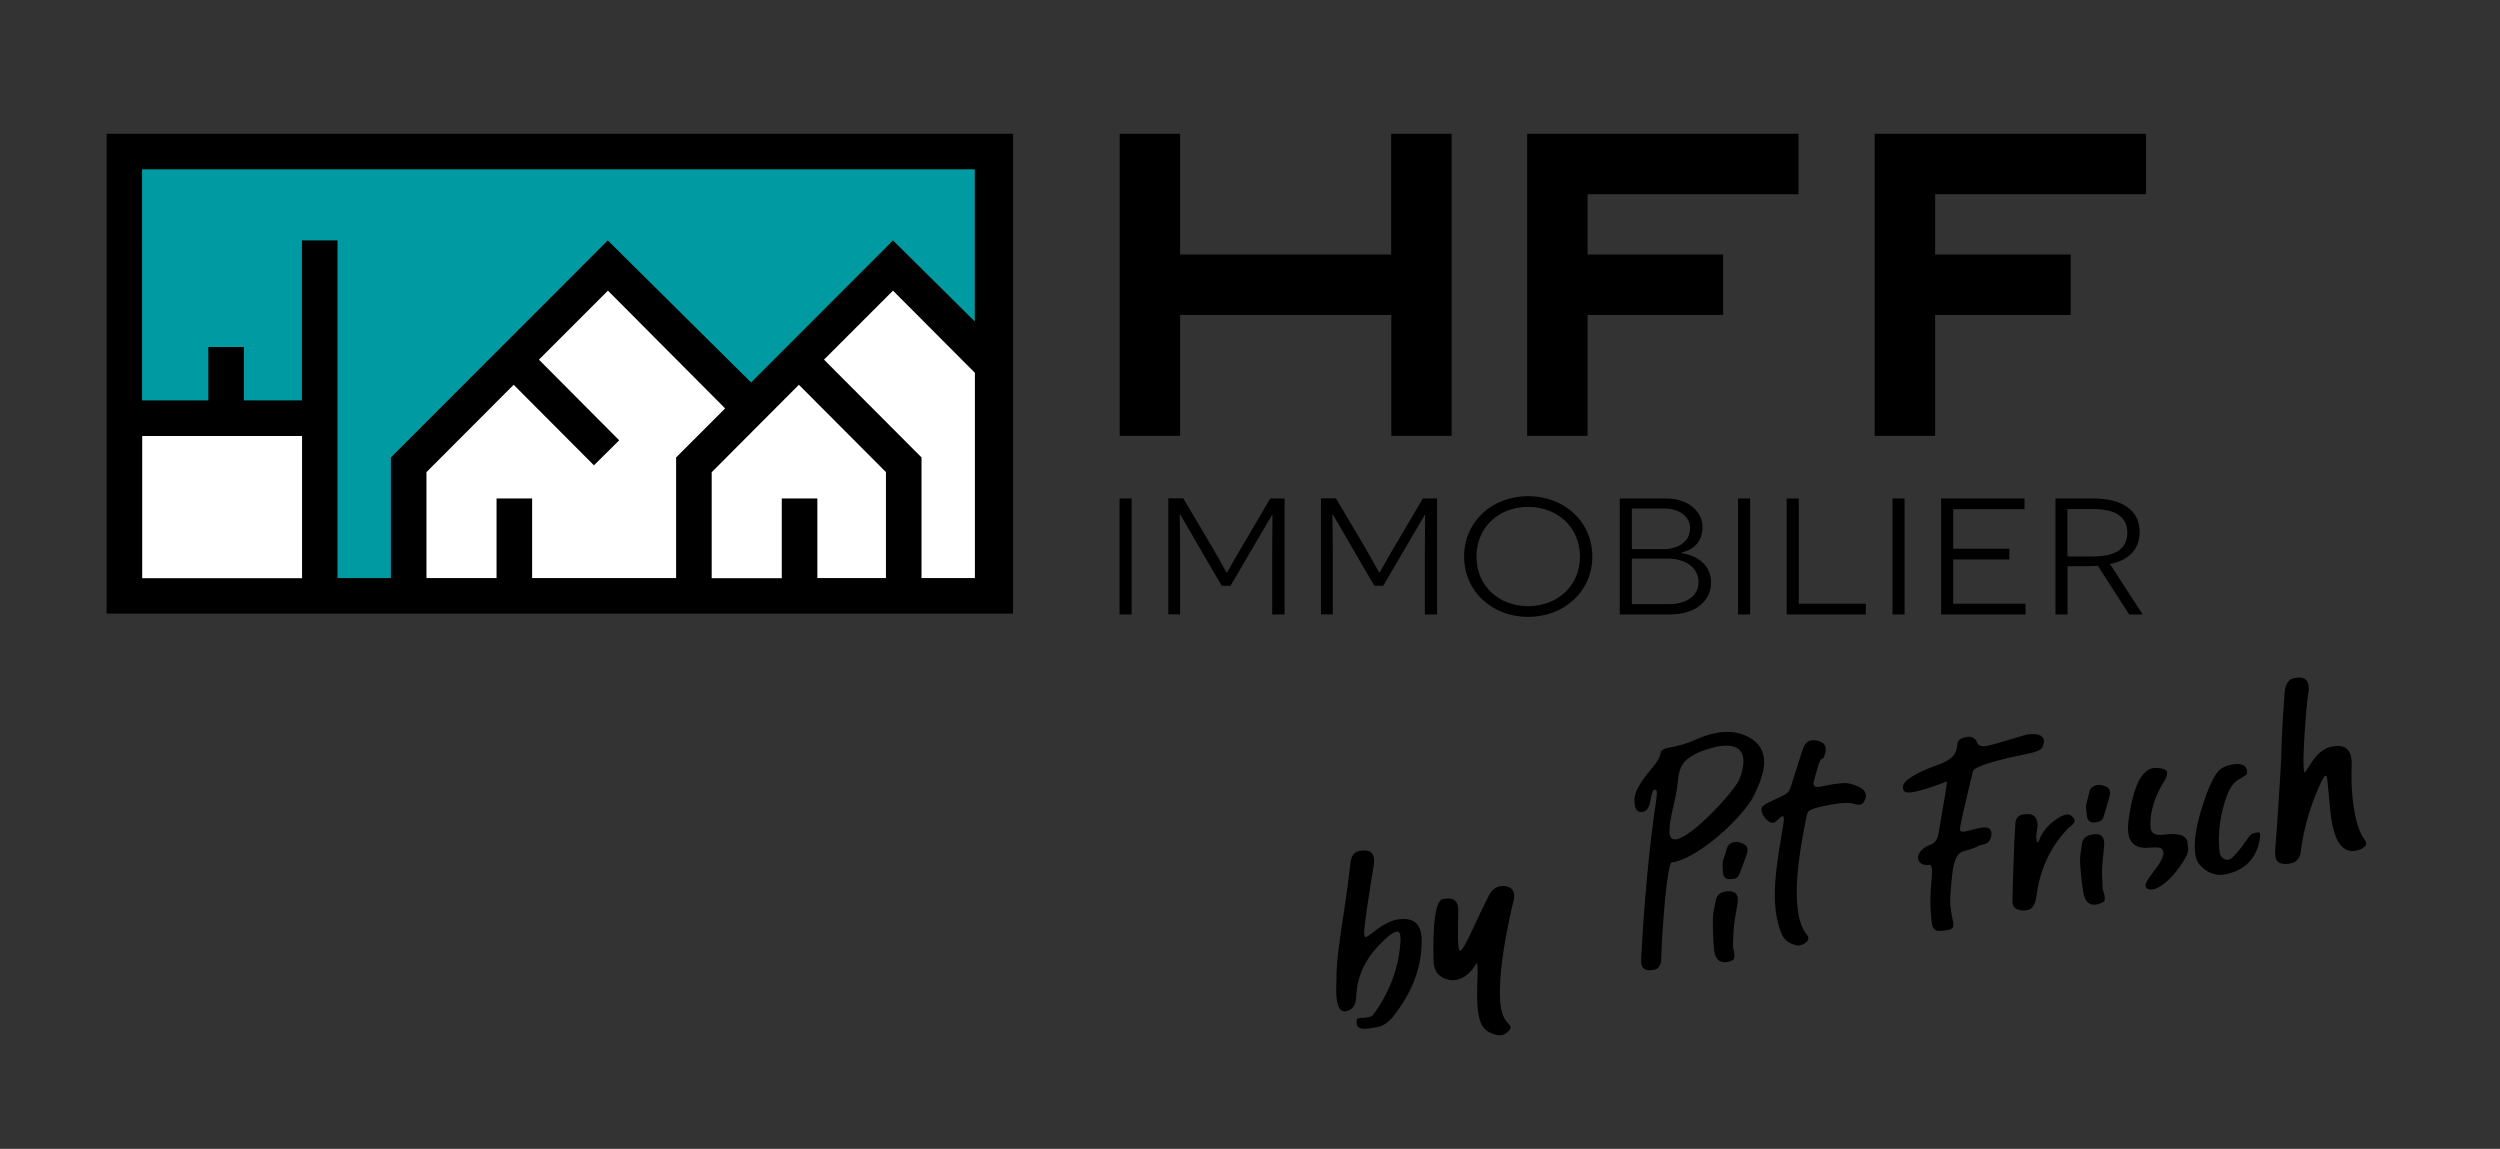
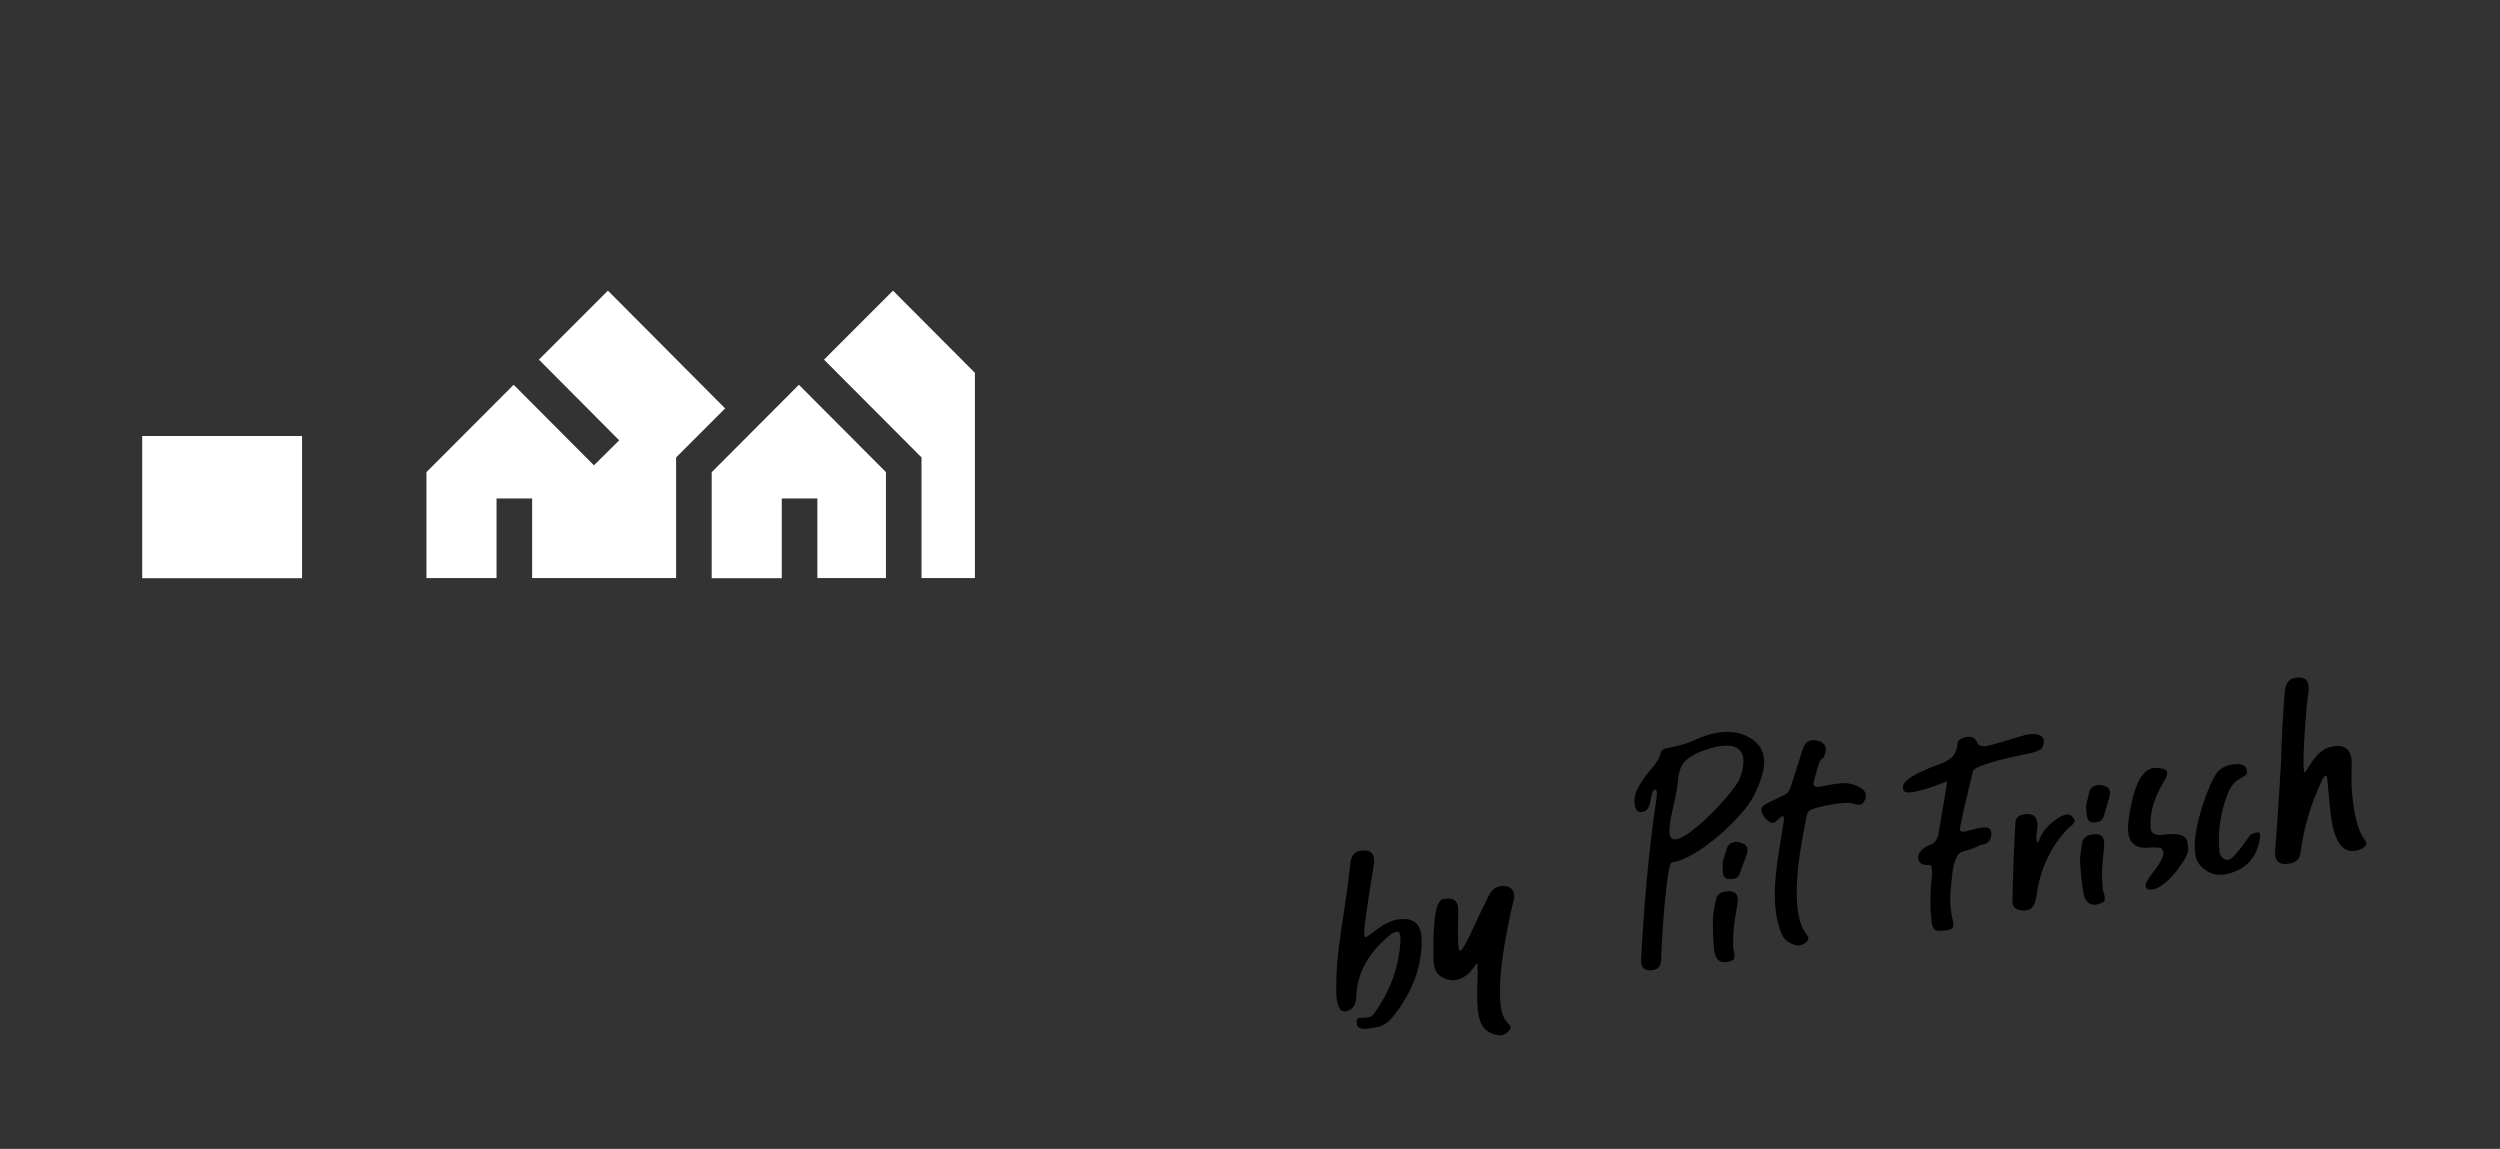
<svg xmlns="http://www.w3.org/2000/svg" version="1.1" id="Layer_1" x="0px" y="0px" viewBox="0 0 184.07 84.59" style="enable-background:new 0 0 184.07 84.59;" xml:space="preserve">
  <rect x="0" y="0" width="184.07" height="84.59" fill="#333333" stroke="none" />
  <style type="text/css">
	.st0{fill-rule:evenodd;clip-rule:evenodd;}
	.st1{fill-rule:evenodd;clip-rule:evenodd;fill:#FFFFFF;}
	.st2{fill-rule:evenodd;clip-rule:evenodd;fill:#009BA2;}
</style>
-   <path class="st0" d="M74.59,45.18H7.85c0-11.78,0-23.55,0-35.33h66.74C74.59,21.63,74.59,33.41,74.59,45.18" />
  <path class="st1" d="M53.39,30.07l-3.61,3.61v8.88h-10.6V36.7h-2.62v5.86H31.4v-7.8l6.42-6.43l5.91,5.93l1.86-1.84l-5.91-5.94  l5.08-5.08L53.39,30.07z M52.4,34.77v7.8h5.16V36.7h2.62v5.86h5.05v-7.8l-6.41-6.43L52.4,34.77z M22.24,32.1H10.47v10.47h11.77V32.1  z M67.85,33.68v8.88h3.93V27.45l-6.03-6.05l-5.08,5.08L67.85,33.68z" />
  <path d="M154.5,66.57l-0.05,0.01c-0.59,0.14-0.95-0.17-1.07-0.93c-0.06-0.38-0.11-0.74-0.14-1.1c-0.13-1.35-0.12-1.21,0.05-2.43  c0.05-0.34,0.26-0.56,0.62-0.65c0.63-0.15,0.96,0.02,1.01,0.5c0.01,0.13,0.01,0.26,0,0.38c-0.15,1.49-0.19,1.55-0.11,3.03  c0.01,0.12,0.04,0.23,0.08,0.33c0.04,0.09,0.06,0.2,0.07,0.31c0.01,0.09,0.01,0.18,0,0.28C154.93,66.38,154.78,66.48,154.5,66.57   M154.48,60.51l-0.25,0.04c-0.33,0.06-0.55-0.15-0.58-0.5l-0.03-0.34c-0.04-0.4-0.09-0.18,0.16-1.17l0.06-0.26  c0.06-0.24,0.24-0.39,0.49-0.46c0.11-0.03,0.24-0.04,0.35-0.02c0.41,0.07,0.64,0.23,0.67,0.46c0.03,0.24,0.02,0.24-0.44,1.79  C154.85,60.31,154.69,60.47,154.48,60.51z M101.46,75.61l-0.59,0.1c-0.64,0.11-0.97-0.01-0.98-0.36c0-0.02,0-0.09,0-0.19  c0-0.1,0.06-0.17,0.18-0.2c0.1-0.02,0.2-0.03,0.29-0.02c0.09,0,0.18,0,0.27-0.02c0.05-0.01,0.13-0.02,0.24-0.05  c0.11-0.02,0.23-0.13,0.35-0.31c1.19-1.69,1.82-3.49,1.9-5.41c-0.01-0.4-0.09-0.58-0.24-0.56c-0.19,0.03-0.36,0.11-0.52,0.24  c-1.62,1.32-2.45,2.83-2.5,4.54c-0.02,0.64-0.28,1.01-0.78,1.09c-0.44,0.08-0.68-0.42-0.7-1.49c0-0.15,0.01-0.61,0.03-1.4  c0.02-0.79,0.2-2.28,0.55-4.48c0.18-1.18,0.34-2.37,0.47-3.55c0.06-0.52,0.28-0.82,0.68-0.89c0.65-0.11,1,0.07,1.05,0.56l0.01,0.34  c-0.5,3.04-0.74,4.76-0.73,5.16c0.01,0.2,0.04,0.3,0.1,0.29c0.09-0.02,0.26-0.12,0.5-0.31c0.71-0.57,1.32-0.89,1.82-0.98  c1.18-0.2,1.78,0.27,1.81,1.42c0.05,2-0.66,3.92-2.14,5.77C102.21,75.28,101.86,75.52,101.46,75.61z M110.6,76.21  c-0.15,0.03-0.29,0.02-0.42-0.01c-0.51-0.12-0.86-0.36-1.07-0.73c-0.21-0.37-0.32-1-0.35-1.88c-0.01-0.47,0-1.11,0.04-1.94  c-0.01-0.5-0.03-0.75-0.05-0.74c-0.02,0-0.09,0.09-0.19,0.25c-0.38,0.57-0.84,0.9-1.36,0.99c-0.16,0.03-0.33,0.03-0.49,0  c-0.75-0.16-1.14-0.61-1.16-1.38c-0.07-2.93,0.16-4.46,0.69-4.58l0.21-0.02c0.6-0.08,0.9,0.19,0.92,0.8  c-0.02,0.94-0.03,1.66-0.02,2.16c0.01,0.6,0.07,0.89,0.16,0.88c0.15-0.04,0.48-0.61,0.98-1.72c0.3-0.66,0.68-1.45,1.14-2.37  c0.2-0.39,0.48-0.61,0.83-0.67c0.14-0.02,0.28-0.03,0.42,0c0.4,0.08,0.6,0.31,0.61,0.7c0,0.11-0.01,0.22-0.03,0.31  c-0.17,0.62-0.37,1.56-0.6,2.81c-0.31,1.72-0.45,3.15-0.42,4.3c0.02,0.95,0.22,1.61,0.58,1.95c0.12,0.12,0.19,0.22,0.2,0.31  c0,0.08-0.04,0.17-0.12,0.26C110.95,76.05,110.79,76.17,110.6,76.21z M128.09,57.33c0.59-1.59,0.32-2.71-1.62-2.37  c-0.19,0.03-0.52,0.13-0.99,0.28c-0.47,0.15-0.89,0.38-1.27,0.67c-0.37,0.29-0.6,0.79-0.66,1.5c-0.12,1.51-0.66,2.77-0.63,3.87  C122.98,63.41,127.69,58.39,128.09,57.33z M121.83,71.39l-0.16,0.03c-0.55,0.09-0.87-0.14-0.84-0.71c0.17-3.49,0.57-8.27,1.11-11.76  c0.04-0.29,0.06-0.51,0.05-0.64c-0.01-0.12-0.06-0.18-0.14-0.16c-0.02,0-0.06,0.02-0.1,0.03c-0.05,0.02-0.15,0.27-0.23,0.76  c-0.08,0.5-0.25,0.78-0.58,0.84c-0.39,0.07-0.58-0.2-0.6-0.79c-0.01-0.32,0.08-0.64,0.26-0.98c0.18-0.33,0.48-0.82,0.98-1.39  c0.36-0.41,0.62-0.78,0.69-1.18c0.04-0.2,0.24-0.33,0.6-0.39c0.73-0.13,1.37-0.31,1.88-0.55c0.57-0.26,1.11-0.45,1.64-0.54  c0.91-0.16,1.7-0.05,2.36,0.31c1.72,0.93,1.19,2.69,0.39,4.3c-0.79,1.59-4.1,4.66-6.05,4.93c-0.35,0.05-0.72,5.01-0.78,7.08  C122.31,71.04,122.12,71.34,121.83,71.39z M127.23,70.82l-0.05,0.01c-0.59,0.1-0.93-0.23-0.99-1.01c-0.03-0.38-0.05-0.76-0.06-1.12  c-0.03-1.37-0.04-1.23,0.21-2.44c0.07-0.34,0.29-0.55,0.65-0.61c0.63-0.11,0.95,0.08,0.96,0.57c0,0.14-0.01,0.26-0.03,0.38  c-0.26,1.49-0.29,1.55-0.32,3.04c0,0.13,0.02,0.24,0.05,0.33c0.03,0.1,0.05,0.2,0.05,0.32c0,0.09,0,0.18-0.02,0.28  C127.68,70.66,127.53,70.75,127.23,70.82z M127.64,64.71l-0.25,0.02c-0.33,0.03-0.53-0.19-0.54-0.54l-0.01-0.34  c-0.01-0.41-0.07-0.19,0.24-1.17l0.08-0.25c0.08-0.23,0.26-0.38,0.52-0.43c0.12-0.02,0.24-0.02,0.35,0.01  c0.4,0.1,0.62,0.27,0.63,0.51c0.01,0.25,0.01,0.24-0.56,1.77C128.02,64.53,127.85,64.69,127.64,64.71z M132.5,69.61  c-0.09,0.02-0.19,0.01-0.28-0.02c-0.5-0.13-0.85-0.39-1.02-0.78c-1.03-2.34-0.29-5.59,0.11-8.18c0.18-1.16-0.43-0.1-0.72-0.05  c-0.39,0.07-0.89-0.57-0.9-0.94c-0.01-0.28,0.24-0.42,0.69-0.63l0.94-0.45c0.26-0.12,0.42-0.29,0.53-0.62l0.84-2.65  c0.15-0.46,0.34-0.73,0.67-0.78c0.11-0.02,0.23-0.02,0.37,0.01c0.46,0.08,0.69,0.3,0.7,0.63c0,0.11-0.02,0.26-0.08,0.42  c-0.2,0.62-0.22-0.12-0.54,1.01c-0.19,0.66-0.29,1.04-0.29,1.13c0.01,0.19,0.18,0.27,0.5,0.21l0.96-0.18  c0.22-0.04,0.48-0.06,0.77-0.08c0.29-0.02,0.64,0.06,1.02,0.23c0.39,0.17,0.6,0.39,0.61,0.66c0.01,0.11-0.02,0.24-0.08,0.37  c-0.08,0.19-0.2,0.29-0.34,0.32c-0.14,0.02-0.3,0-0.48-0.06c-0.3-0.1-0.8-0.08-1.49,0.03c-1.18,0.2-1.8,0.4-1.88,0.6  c-0.04,0.1-0.09,0.22-0.11,0.36c-0.43,2.17-1.39,6.96,0.06,8.69c0.06,0.07,0.09,0.13,0.09,0.19c0,0.07-0.02,0.15-0.08,0.24  C132.94,69.45,132.75,69.55,132.5,69.61z M143.36,68.49c-0.07,0.01-0.26,0.03-0.58,0.05c-0.32,0.02-0.5-0.19-0.55-0.62  c-0.05-0.44-0.08-0.8-0.09-1.1c-0.02-0.76,0.01-1.48,0.09-2.17c0.02-0.23,0.02-0.42,0.02-0.57c-0.01-0.3-0.09-0.42-0.24-0.4  c-0.96,0.13-1.19-1.01,0.16-1.5c0.3-0.11,0.49-0.39,0.56-0.81c0.42-2.41,0.63-3.69,0.62-3.84c-1.08,0.43-1.89,0.68-2.42,0.78  c-0.47,0.08-0.73,0.03-0.78-0.14c-0.03-0.08-0.04-0.15-0.04-0.22c-0.01-0.45,0.82-0.99,2.49-1.61c0.42-0.13,0.77-0.31,1.05-0.53  c0.28-0.23,0.44-0.57,0.47-1.05c0.03-0.26,0.26-0.42,0.69-0.5c0.37-0.06,0.63,0.07,0.77,0.42c0.08,0.23,0.31,0.31,0.71,0.24  c0.29-0.05,1.26-0.33,2.91-0.83c0.48-0.08,0.84-0.05,1.07,0.09c0.14,0.1,0.22,0.23,0.22,0.39c0,0.09-0.03,0.24-0.11,0.45  c-0.08,0.21-0.55,0.39-1.43,0.55c-0.63,0.12-1.28,0.27-1.94,0.45c-1.08,0.3-1.66,0.55-1.74,0.74c-0.65,2.68-0.98,4.12-0.96,4.32  c0.01,0.14,0.16,0.19,0.39,0.14c0.78-0.16,1.98-0.69,1.92,0.22c-0.03,0.43-0.26,0.68-0.6,0.74c-0.62,0.11,0.04,0.08-1.52,0.52  c-0.39,0.11-0.65,0.67-0.76,1.66c-0.11,0.99-0.16,1.68-0.15,2.07c0.01,0.4,0.09,0.91,0.23,1.53l0,0.12  C143.85,68.3,143.69,68.44,143.36,68.49z M149.31,67c-0.34,0.08-0.64,0.04-0.9-0.11c-0.14-0.09-0.22-0.25-0.24-0.46  c0.05-2.35,0.12-4.29,0.22-5.84c0.03-0.33,0.19-0.53,0.48-0.6c0.71-0.17,1.09,0.05,1.15,0.67c0.01,0.11,0,0.27-0.04,0.47  c-0.05,0.25-0.06,0.47-0.04,0.66c0.02,0.17,0.05,0.25,0.09,0.24c0.03-0.01,0.07-0.06,0.11-0.16c0.2-0.6,0.64-1.13,1.31-1.58  c0.21-0.15,0.43-0.26,0.65-0.31c0.2-0.05,0.37,0.01,0.52,0.19c0.08,0.08,0.12,0.17,0.13,0.24c0.01,0.13-0.11,0.3-0.36,0.48  c-0.07,0.05-0.12,0.1-0.16,0.14c-1.28,1.35-2.05,3.02-2.3,5.01C149.84,66.6,149.64,66.92,149.31,67z M158.67,65.45  c-0.44,0.11-0.68,0.02-0.7-0.26c-0.01-0.15,0.17-0.47,0.57-0.98c0.53-0.68,0.78-1.16,0.75-1.45c-0.01-0.06-0.04-0.14-0.11-0.25  c-0.07-0.11-0.39-0.14-0.95-0.1c-0.94,0.09-1.46-0.31-1.54-1.18c-0.04-0.43,0.04-1.1,0.23-2.01c0.33-1.6,0.85-2.49,1.56-2.66  c0.1-0.02,0.21-0.03,0.32-0.02c0.49,0.03,0.74,0.14,0.76,0.33c0.02,0.17-0.05,0.38-0.21,0.63c-0.77,1.25-1.1,2.42-1,3.5  c0.05,0.38,0.37,0.53,0.95,0.46c1.1-0.15,1.69,0.04,1.76,0.56l0.05,0.47c0.03,0.29-0.21,0.78-0.72,1.46  C159.82,64.72,159.25,65.22,158.67,65.45z M163.99,64.35c-0.75,0.18-1.41-0.02-1.96-0.6c-0.24-0.24-0.38-0.59-0.42-1.05  c-0.08-0.87,0.12-2.05,0.61-3.53c0.29-0.91,0.59-1.61,0.9-2.11c0.23-0.37,0.56-0.61,1-0.72c0.84-0.2,1.28-0.05,1.33,0.46  c0.01,0.1-0.02,0.18-0.07,0.24c-0.06,0.06-0.23,0.17-0.51,0.33c-0.37,0.2-0.67,0.59-0.89,1.17c-0.51,1.38-0.7,2.74-0.57,4.09  c0.03,0.36,0.19,0.58,0.46,0.66c0.09,0.03,0.16,0.03,0.23,0.01c0.26-0.06,0.75-0.63,1.49-1.7c0.09-0.14,0.22-0.22,0.38-0.26  l0.23-0.05c0.13-0.03,0.2,0.02,0.21,0.16c-0.02,0.54-0.17,1.05-0.44,1.53C165.56,63.68,164.9,64.13,163.99,64.35z M173.65,62.59  l-0.12,0.03c-1.09,0.26-1.75-0.74-1.96-3l-0.22-2.28c-0.02-0.17-0.06-0.24-0.13-0.23c-0.06,0.01-0.14,0.12-0.24,0.31  c-0.82,1.71-1.35,3.47-1.58,5.27c-0.05,0.46-0.27,0.75-0.65,0.86c-0.77,0.18-1.18-0.01-1.23-0.58l-0.01-0.24  c0.11-1.45,0.21-2.89,0.3-4.34c0.09-1.45,0.13-2.2,0.14-2.26c0.04-1.69,0.13-3.39,0.26-5.08c0.04-0.65,0.27-1.03,0.68-1.12  c0.67-0.15,1.04,0.05,1.09,0.6c0.01,0.15,0.01,0.29-0.01,0.43c-0.08,0.39-0.18,1.43-0.29,3.13c-0.08,1.25-0.1,2.09-0.06,2.52  c0.02,0.17,0.04,0.26,0.06,0.28c0.03-0.01,0.16-0.19,0.38-0.54c0.46-0.77,0.98-1.23,1.54-1.36c0.94-0.22,1.45,0.09,1.54,0.96  c0.01,0.13,0.02,0.28,0.01,0.44c-0.03,0.76-0.02,1.5,0.05,2.22c0.14,1.41,0.4,2.43,0.79,3.06c0.03,0.05,0.06,0.09,0.1,0.13  c0.07,0.09,0.11,0.18,0.13,0.28c0.01,0.07-0.01,0.13-0.05,0.18C174.05,62.41,173.88,62.53,173.65,62.59z" />
-   <path class="st2" d="M65.75,17.7L55.3,28.16L44.75,17.7c-5.33,5.33-10.64,10.65-15.97,15.98v8.88h-3.93V17.7h-2.62v11.78h-4.27  v-3.93h-2.62v3.93h-4.88V12.47h61.31v11.2L65.75,17.7z" />
-   <path class="st0" d="M152.22,40.97v-3.49h1.88c1.55,0,2.53,0.5,2.53,1.74c0,1.19-0.87,1.75-2.53,1.75H152.22z M156.77,45.24h0.99  l-2.41-3.72c1.3-0.23,2.19-1.02,2.19-2.35c0-1.6-1.28-2.47-3.45-2.47h-2.75v8.54h0.89v-3.55h1.18c0.23,0,0.65,0,1.05-0.03  L156.77,45.24z M142.92,45.24h6.22v-0.79h-5.33v-3.26h4.13V40.4h-4.13v-2.91h5.25V36.7h-6.14V45.24z M139.34,45.24h0.89V36.7h-0.89  V45.24z M131.55,45.24h5.83v-0.79h-4.94V36.7h-0.89V45.24z M127.97,45.24h0.89V36.7h-0.89V45.24z M120.15,44.49v-3.36h2.69  c1.21,0,2.22,0.64,2.22,1.72c0,1.04-0.92,1.63-2.14,1.63H120.15z M120.15,40.43v-2.99h2.36c1.2,0,1.93,0.64,1.93,1.45  c0,1.07-1,1.54-1.94,1.54H120.15z M123.81,40.68c0.78-0.18,1.54-0.69,1.54-1.89c0-1.13-1.07-2.09-2.67-2.09h-3.42v8.54h3.68  c1.89,0,3.04-0.98,3.04-2.36c0-1.43-1.26-2.04-2.17-2.15V40.68z M108.71,40.98c0-2.18,1.67-3.66,3.8-3.66  c2.14,0,3.82,1.48,3.82,3.66c0,2.17-1.68,3.65-3.82,3.65C110.37,44.63,108.71,43.15,108.71,40.98z M107.8,40.98  c0,2.56,2.07,4.44,4.71,4.44c2.66,0,4.73-1.88,4.73-4.44c0-2.58-2.07-4.45-4.73-4.45C109.87,36.53,107.8,38.4,107.8,40.98z   M104.9,45.24h0.91V36.7h-1.05l-2.07,3.52c-0.74,1.25-1.08,1.92-1.12,1.92h-0.03c-0.02,0-0.36-0.67-1.08-1.91l-2.1-3.54h-1.1v8.54  h0.87v-4.58c0-0.87-0.03-2.76-0.03-2.78h0.03l3.06,5.26h0.65l3.06-5.22h0.03l-0.02,2.76V45.24z M93.67,45.24h0.91V36.7h-1.05  l-2.07,3.52c-0.75,1.25-1.08,1.92-1.12,1.92H90.3c-0.02,0-0.36-0.67-1.08-1.91l-2.1-3.54h-1.1v8.54h0.87v-4.58  c0-0.87-0.03-2.76-0.03-2.78h0.03l3.06,5.26h0.65l3.06-5.22h0.03l-0.02,2.76V45.24z M82.43,45.24h0.89V36.7h-0.89V45.24z" />
-   <path class="st0" d="M106.88,32.09V9.85h-4.45v8.89H86.89V9.85h-4.45v22.24h4.45v-8.9h15.55v8.9H106.88z M132.42,14.3V9.85h-19.98  v22.24h4.45v-8.9h9.98v-4.45h-9.98V14.3H132.42z M158.01,14.3V9.85h-19.98v22.24h4.45v-8.9h9.98v-4.45h-9.98V14.3H158.01z" />
</svg>